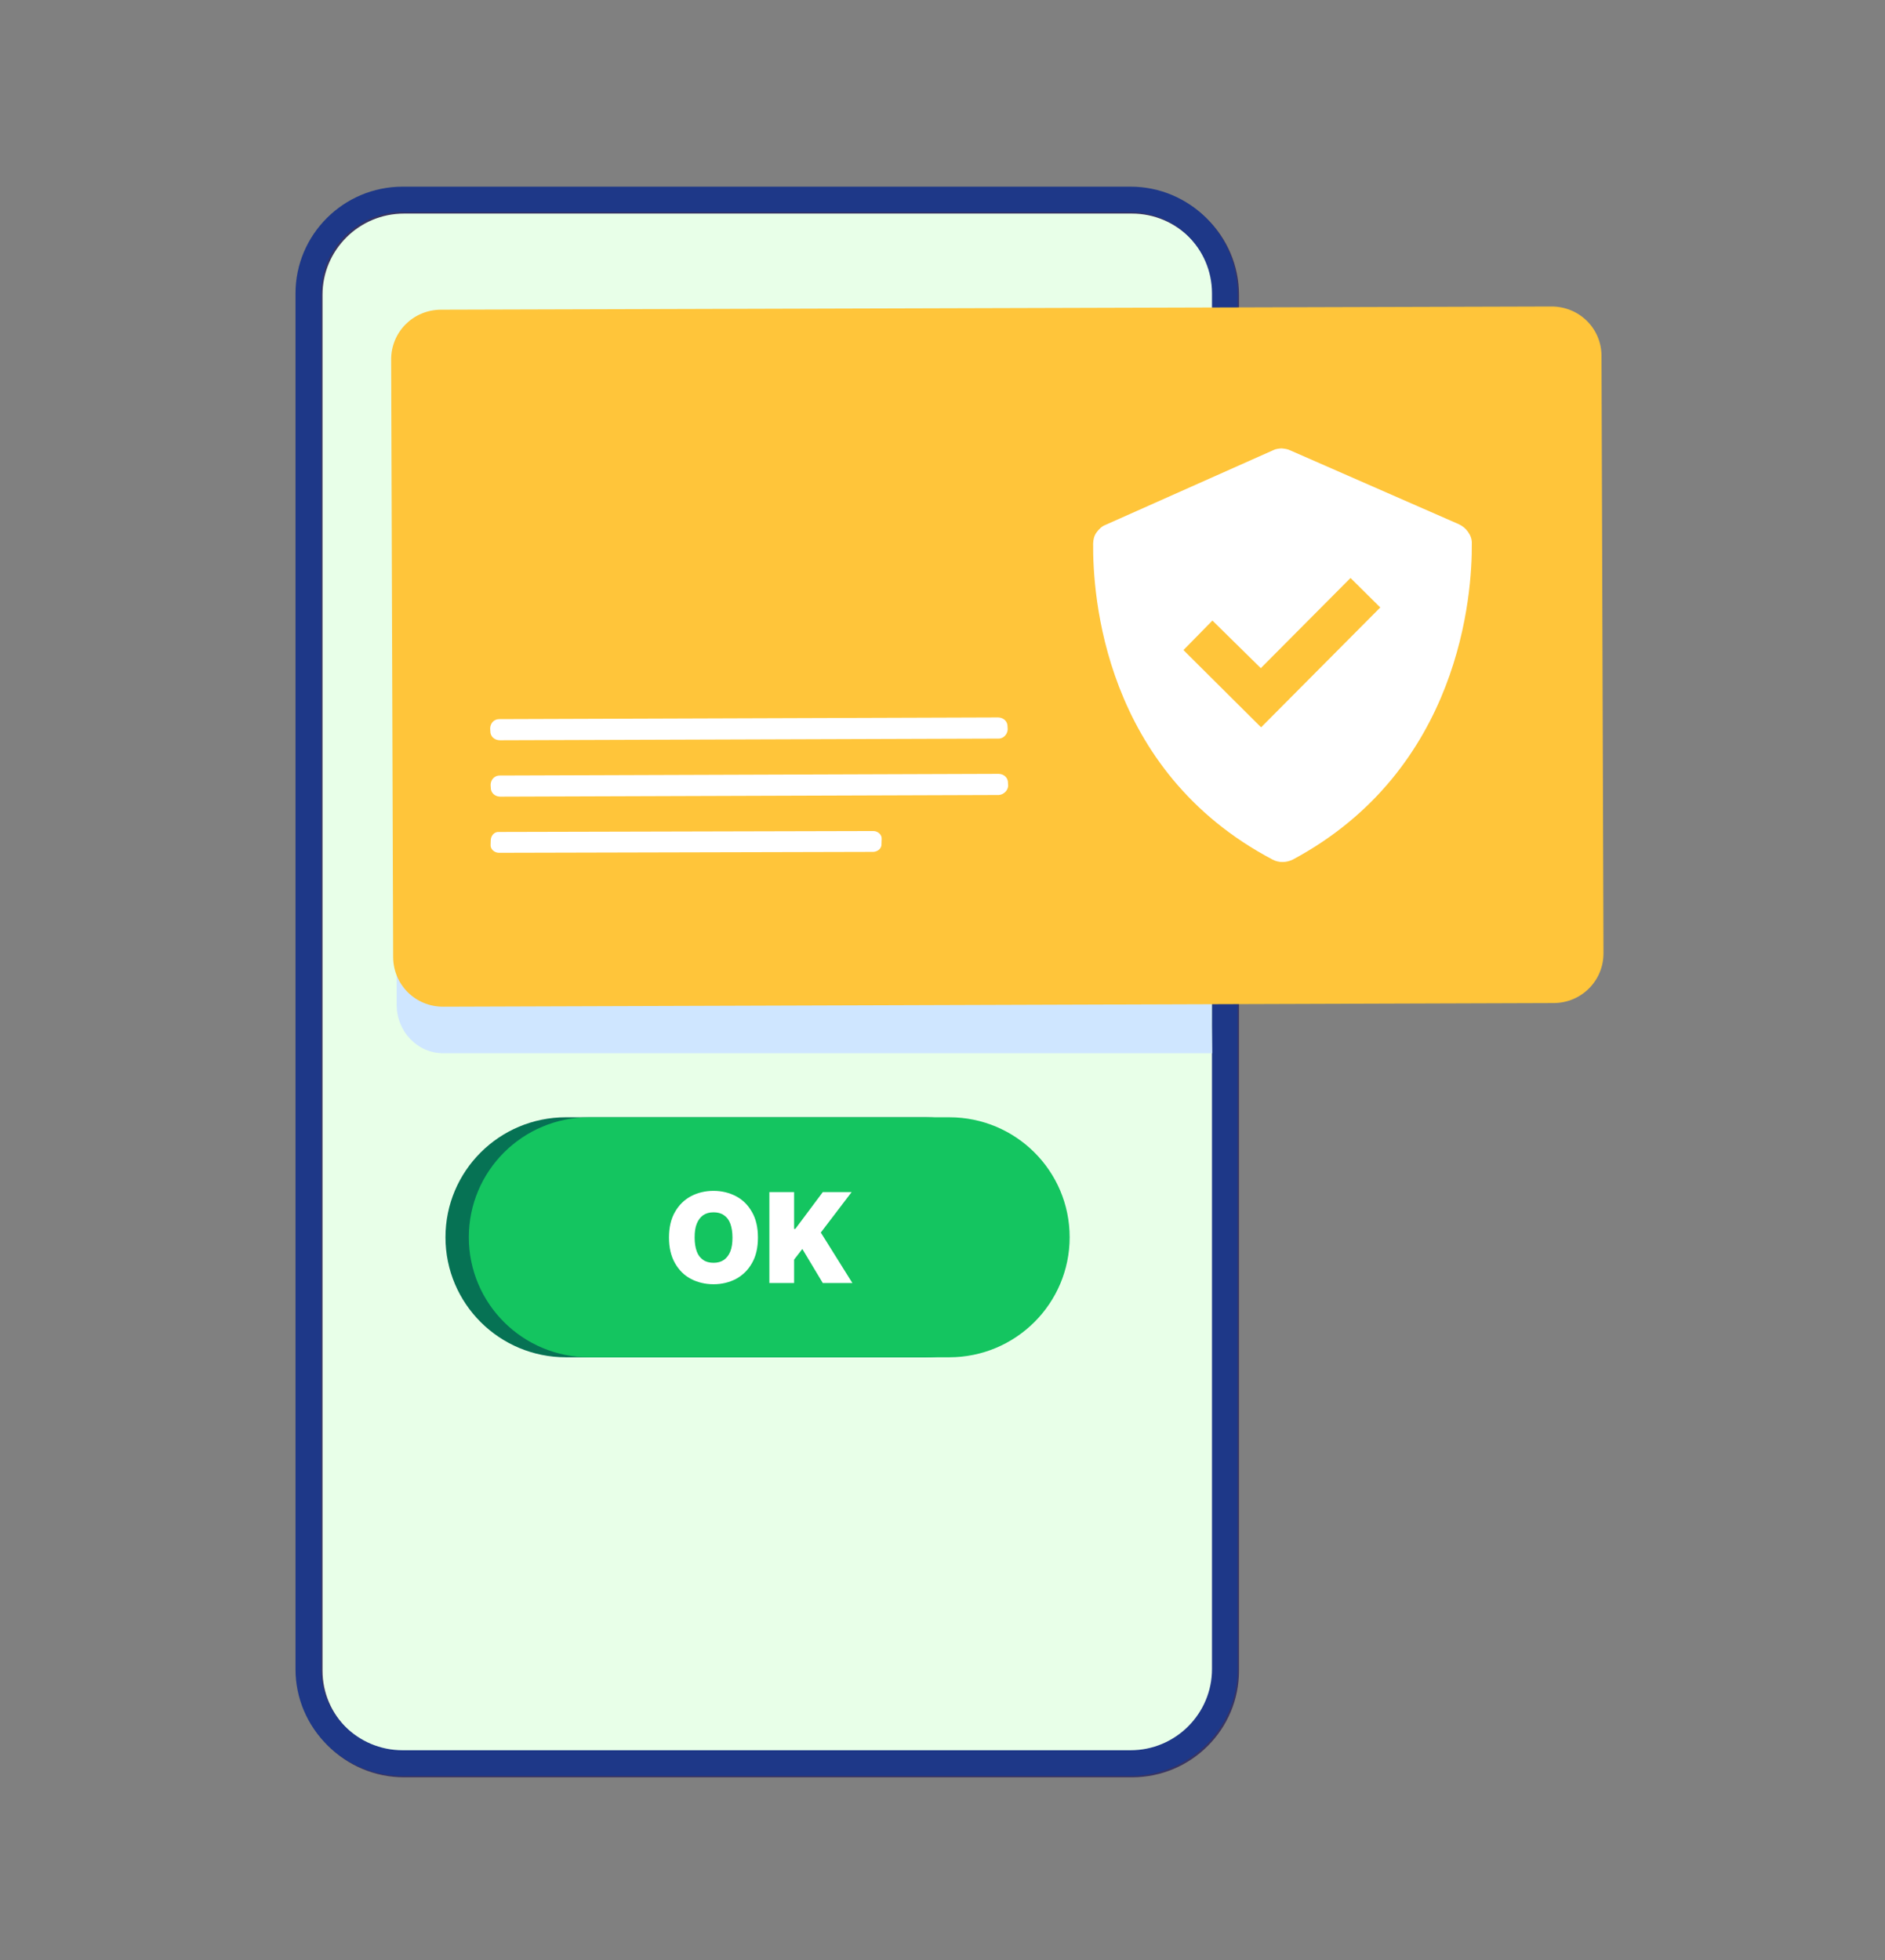
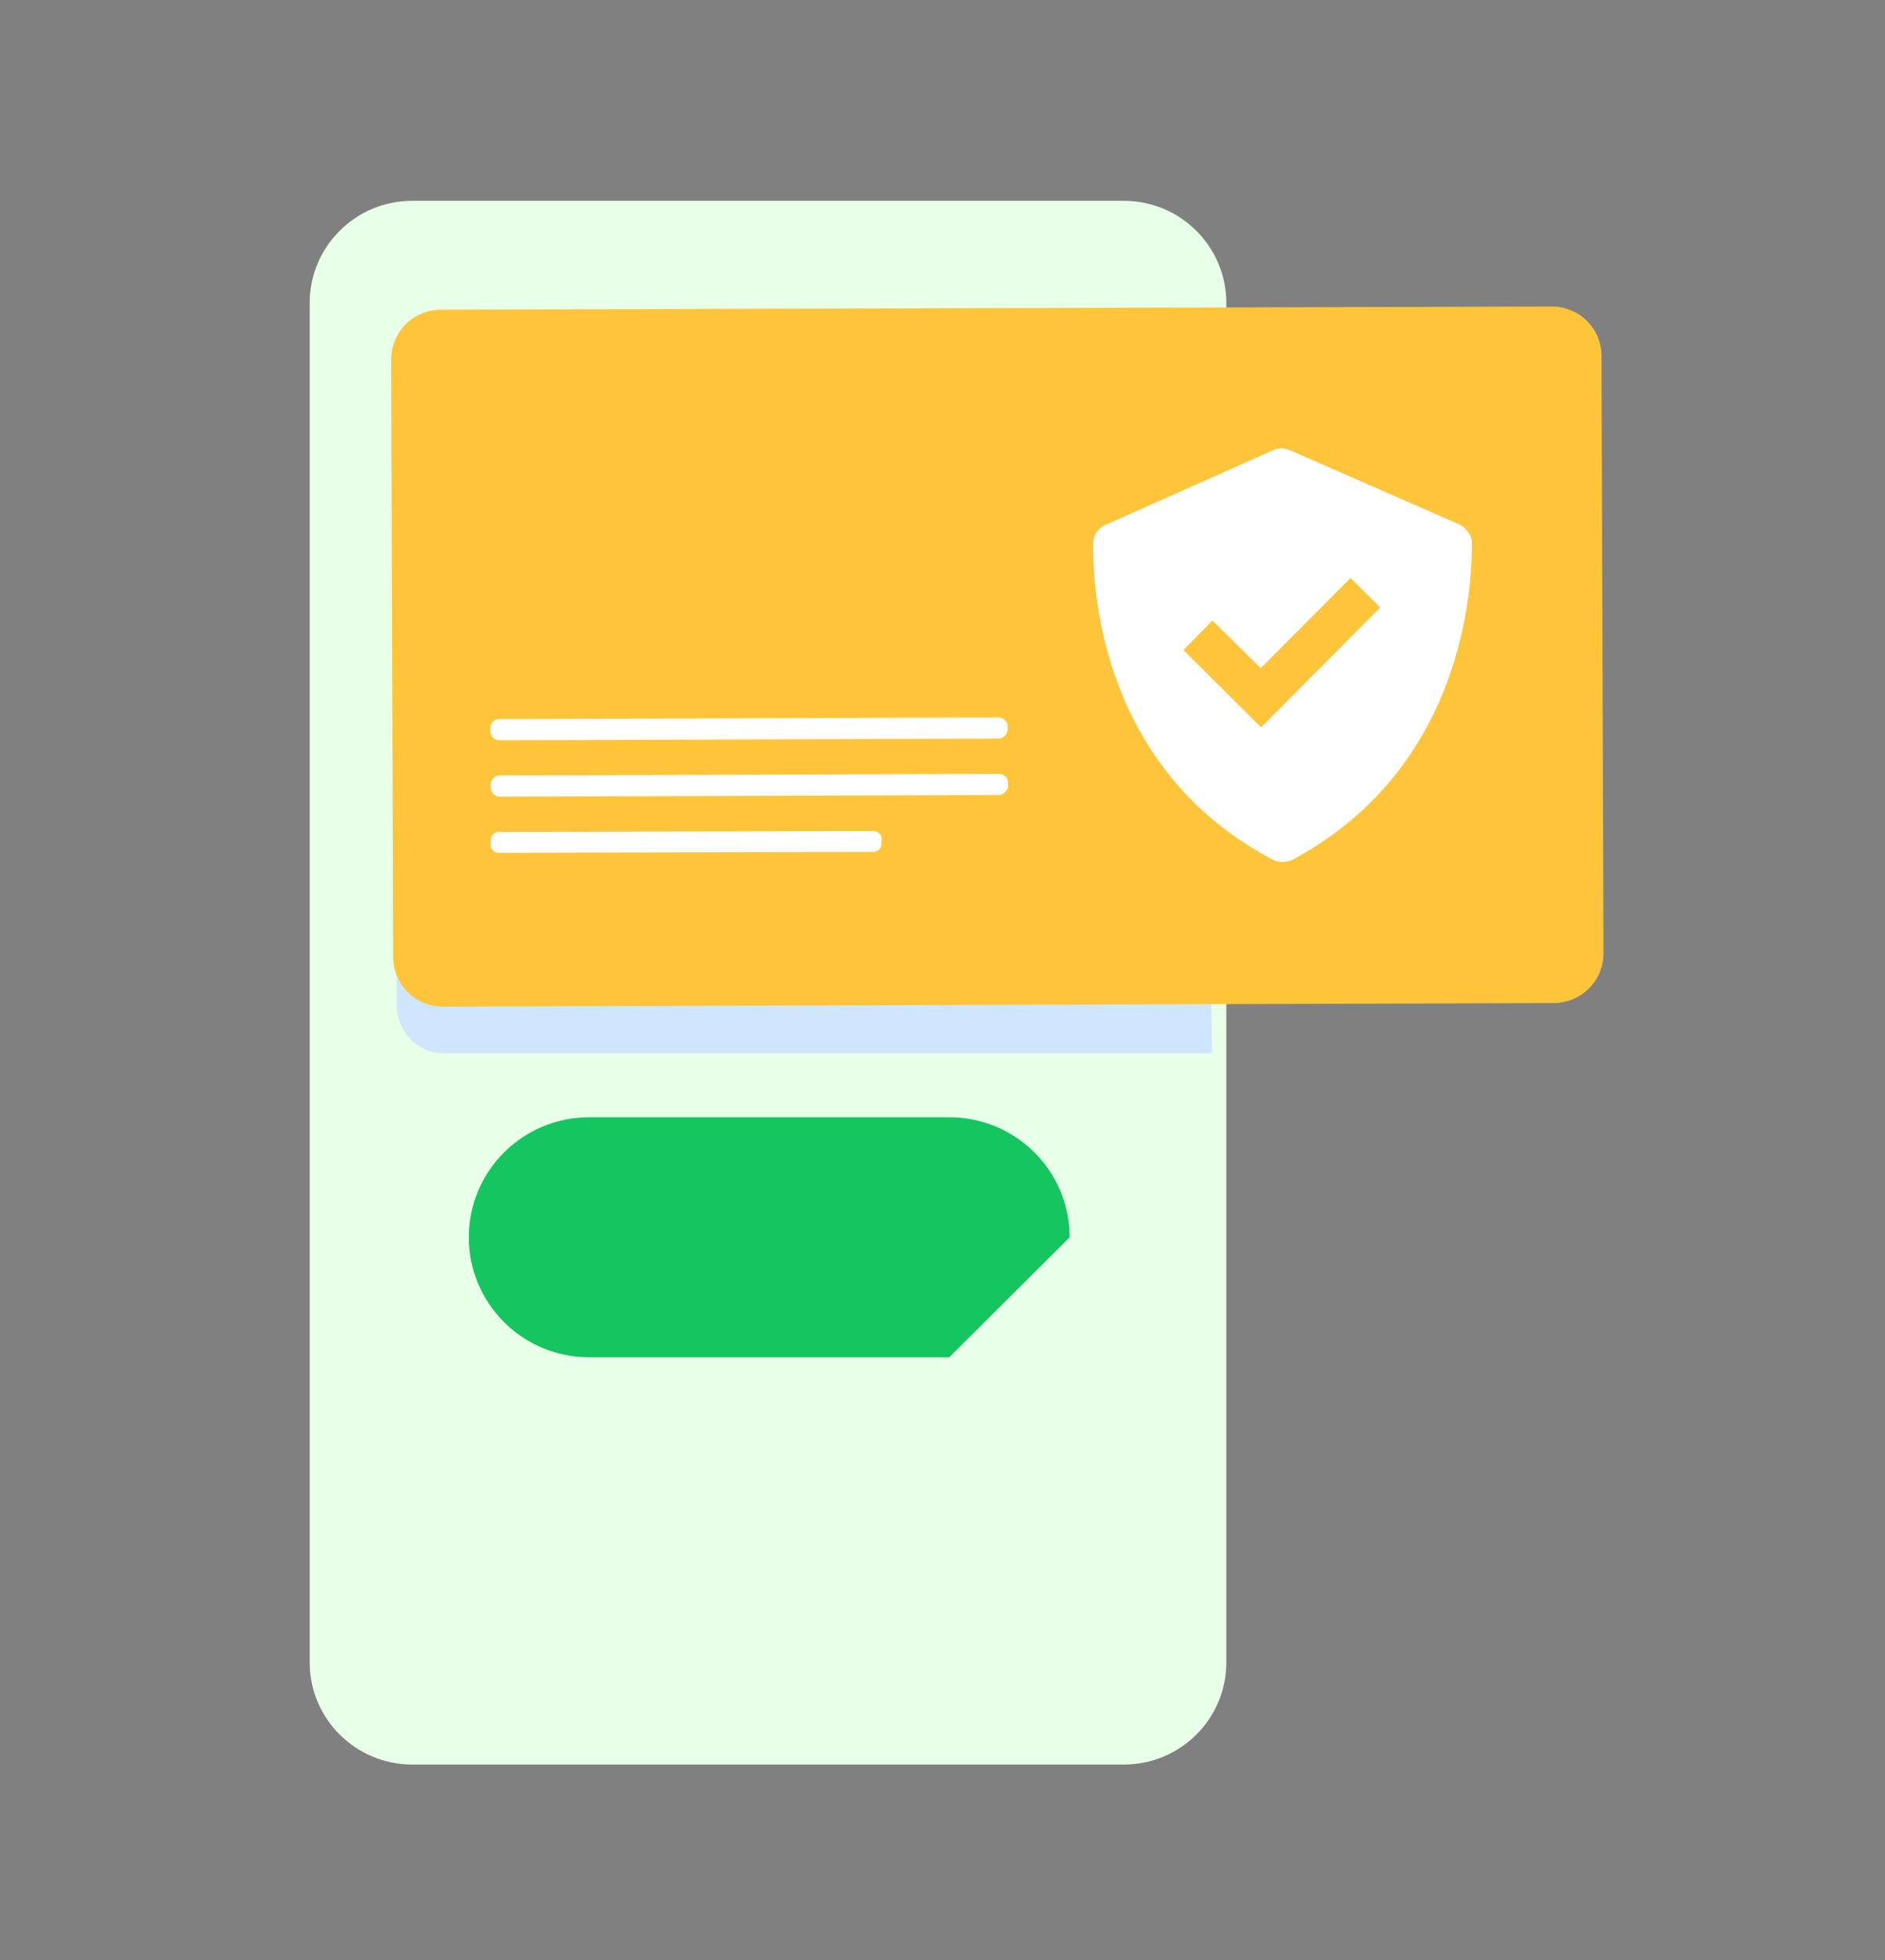
<svg xmlns="http://www.w3.org/2000/svg" width="101" height="105" viewBox="0 0 101 105" fill="none">
  <rect x="0" y="0" width="101" height="105" fill="#808080" stroke="none" />
  <path d="M60.215 94.529H22.087C19.054 94.529 16.593 92.077 16.593 89.054V16.232C16.593 13.21 19.054 10.757 22.087 10.757H60.215C63.247 10.757 65.708 13.21 65.708 16.232V89.054C65.708 92.085 63.247 94.529 60.215 94.529Z" fill="#E8FFE8" />
-   <path d="M60.656 95.213H21.646C18.482 95.213 15.907 92.647 15.907 89.494V15.793C15.907 12.639 18.482 10.073 21.646 10.073H60.648C63.811 10.073 66.386 12.639 66.386 15.793V89.494C66.395 92.647 63.82 95.213 60.656 95.213ZM21.646 11.442C19.234 11.442 17.28 13.397 17.28 15.793V89.494C17.28 91.897 19.242 93.845 21.646 93.845H60.648C63.059 93.845 65.013 91.889 65.013 89.494V15.793C65.013 13.389 63.051 11.442 60.648 11.442H21.646Z" fill="#383463" />
-   <path d="M60.574 95.14H21.572C18.409 95.14 15.833 92.574 15.833 89.421V15.72C15.833 12.566 18.409 10 21.572 10H60.574C63.738 10 66.313 12.566 66.313 15.72V89.421C66.321 92.574 63.746 95.14 60.574 95.14ZM21.572 11.361C19.161 11.361 17.207 13.316 17.207 15.711V89.413C17.207 91.816 19.169 93.763 21.572 93.763H60.574C62.986 93.763 64.94 91.808 64.94 89.413V15.72C64.94 13.316 62.978 11.369 60.574 11.369H21.572V11.361Z" fill="#1E3888" />
-   <path d="M49.612 72.711H30.319C26.755 72.711 23.869 69.835 23.869 66.282C23.869 62.73 26.755 59.854 30.319 59.854H49.612C53.176 59.854 56.062 62.73 56.062 66.282C56.062 69.826 53.176 72.711 49.612 72.711Z" fill="#067254" />
-   <path d="M50.863 72.711H31.57C28.006 72.711 25.12 69.835 25.12 66.282C25.12 62.73 28.006 59.854 31.57 59.854H50.863C54.427 59.854 57.313 62.73 57.313 66.282C57.313 69.826 54.427 72.711 50.863 72.711Z" fill="#14C560" />
+   <path d="M50.863 72.711H31.57C28.006 72.711 25.12 69.835 25.12 66.282C25.12 62.73 28.006 59.854 31.57 59.854H50.863C54.427 59.854 57.313 62.73 57.313 66.282Z" fill="#14C560" />
  <path d="M64.948 56.423H23.747C22.365 56.423 21.253 55.258 21.253 53.824V22.677C21.253 21.243 22.373 20.078 23.747 20.078H35.265L64.523 31.663L64.948 56.423Z" fill="#CFE6FF" />
  <path d="M85.81 19.051L85.916 51.054C85.924 52.537 84.739 53.727 83.251 53.735L23.754 53.93C22.267 53.938 21.073 52.757 21.065 51.274L20.959 19.271C20.95 17.788 22.136 16.599 23.623 16.591L83.12 16.42C84.616 16.412 85.801 17.593 85.81 19.051Z" fill="#FFC53A" />
  <path d="M53.494 39.567L26.771 39.656C26.485 39.648 26.264 39.445 26.272 39.159L26.264 39.021C26.272 38.736 26.477 38.516 26.763 38.524L53.486 38.434C53.772 38.443 53.993 38.646 53.985 38.931L53.993 39.07C53.985 39.322 53.78 39.575 53.494 39.567Z" fill="white" />
  <path d="M53.519 42.589L26.795 42.678C26.509 42.67 26.288 42.467 26.297 42.181L26.288 42.043C26.297 41.758 26.501 41.538 26.787 41.546L53.511 41.456C53.797 41.464 54.018 41.668 54.009 41.953L54.018 42.092C54.009 42.352 53.772 42.572 53.519 42.589Z" fill="white" />
  <path d="M46.807 45.636L26.721 45.685C26.493 45.677 26.272 45.498 26.288 45.261L26.296 45.001C26.305 44.773 26.484 44.553 26.721 44.569L46.807 44.52C47.036 44.528 47.257 44.707 47.24 44.944L47.232 45.204C47.248 45.424 47.069 45.612 46.807 45.636Z" fill="white" />
  <path d="M68.192 46.052C68.519 46.223 68.92 46.223 69.279 46.044C78.272 41.212 78.885 31.794 78.861 29.113C78.869 28.885 78.795 28.69 78.664 28.502C78.534 28.315 78.378 28.185 78.174 28.087L69.132 24.127C68.985 24.054 68.838 24.038 68.666 24.021C68.528 24.029 68.356 24.046 68.217 24.119L59.233 28.119C59.036 28.193 58.881 28.348 58.75 28.527C58.62 28.706 58.579 28.91 58.571 29.113C58.546 31.835 59.11 41.269 68.192 46.052ZM64.963 33.244L67.555 35.794L72.362 30.963L73.956 32.543L67.571 38.964L63.41 34.825L64.963 33.244Z" fill="white" />
-   <path d="M40.611 66.298C40.611 66.844 40.505 67.3 40.292 67.666C40.08 68.041 39.794 68.318 39.434 68.514C39.074 68.701 38.674 68.799 38.232 68.799C37.791 68.799 37.382 68.701 37.022 68.514C36.663 68.326 36.377 68.041 36.164 67.666C35.952 67.292 35.845 66.835 35.845 66.298C35.845 65.752 35.952 65.296 36.164 64.929C36.377 64.554 36.663 64.277 37.022 64.082C37.382 63.894 37.783 63.796 38.232 63.796C38.674 63.796 39.074 63.894 39.434 64.082C39.794 64.269 40.08 64.554 40.292 64.929C40.505 65.296 40.611 65.752 40.611 66.298ZM39.246 66.298C39.246 66.004 39.205 65.76 39.132 65.556C39.058 65.353 38.944 65.206 38.788 65.1C38.641 64.994 38.453 64.945 38.232 64.945C38.012 64.945 37.832 64.994 37.676 65.1C37.529 65.206 37.415 65.353 37.333 65.556C37.251 65.76 37.219 66.004 37.219 66.298C37.219 66.591 37.26 66.835 37.333 67.039C37.407 67.243 37.521 67.389 37.676 67.495C37.824 67.601 38.012 67.65 38.232 67.65C38.453 67.65 38.633 67.601 38.788 67.495C38.935 67.389 39.05 67.243 39.132 67.039C39.213 66.835 39.246 66.591 39.246 66.298Z" fill="white" />
-   <path d="M41.224 68.734V63.862H42.549V65.833H42.614L44.086 63.862H45.631L43.98 66.029L45.672 68.734H44.086L42.99 66.909L42.549 67.479V68.734H41.224Z" fill="white" />
</svg>